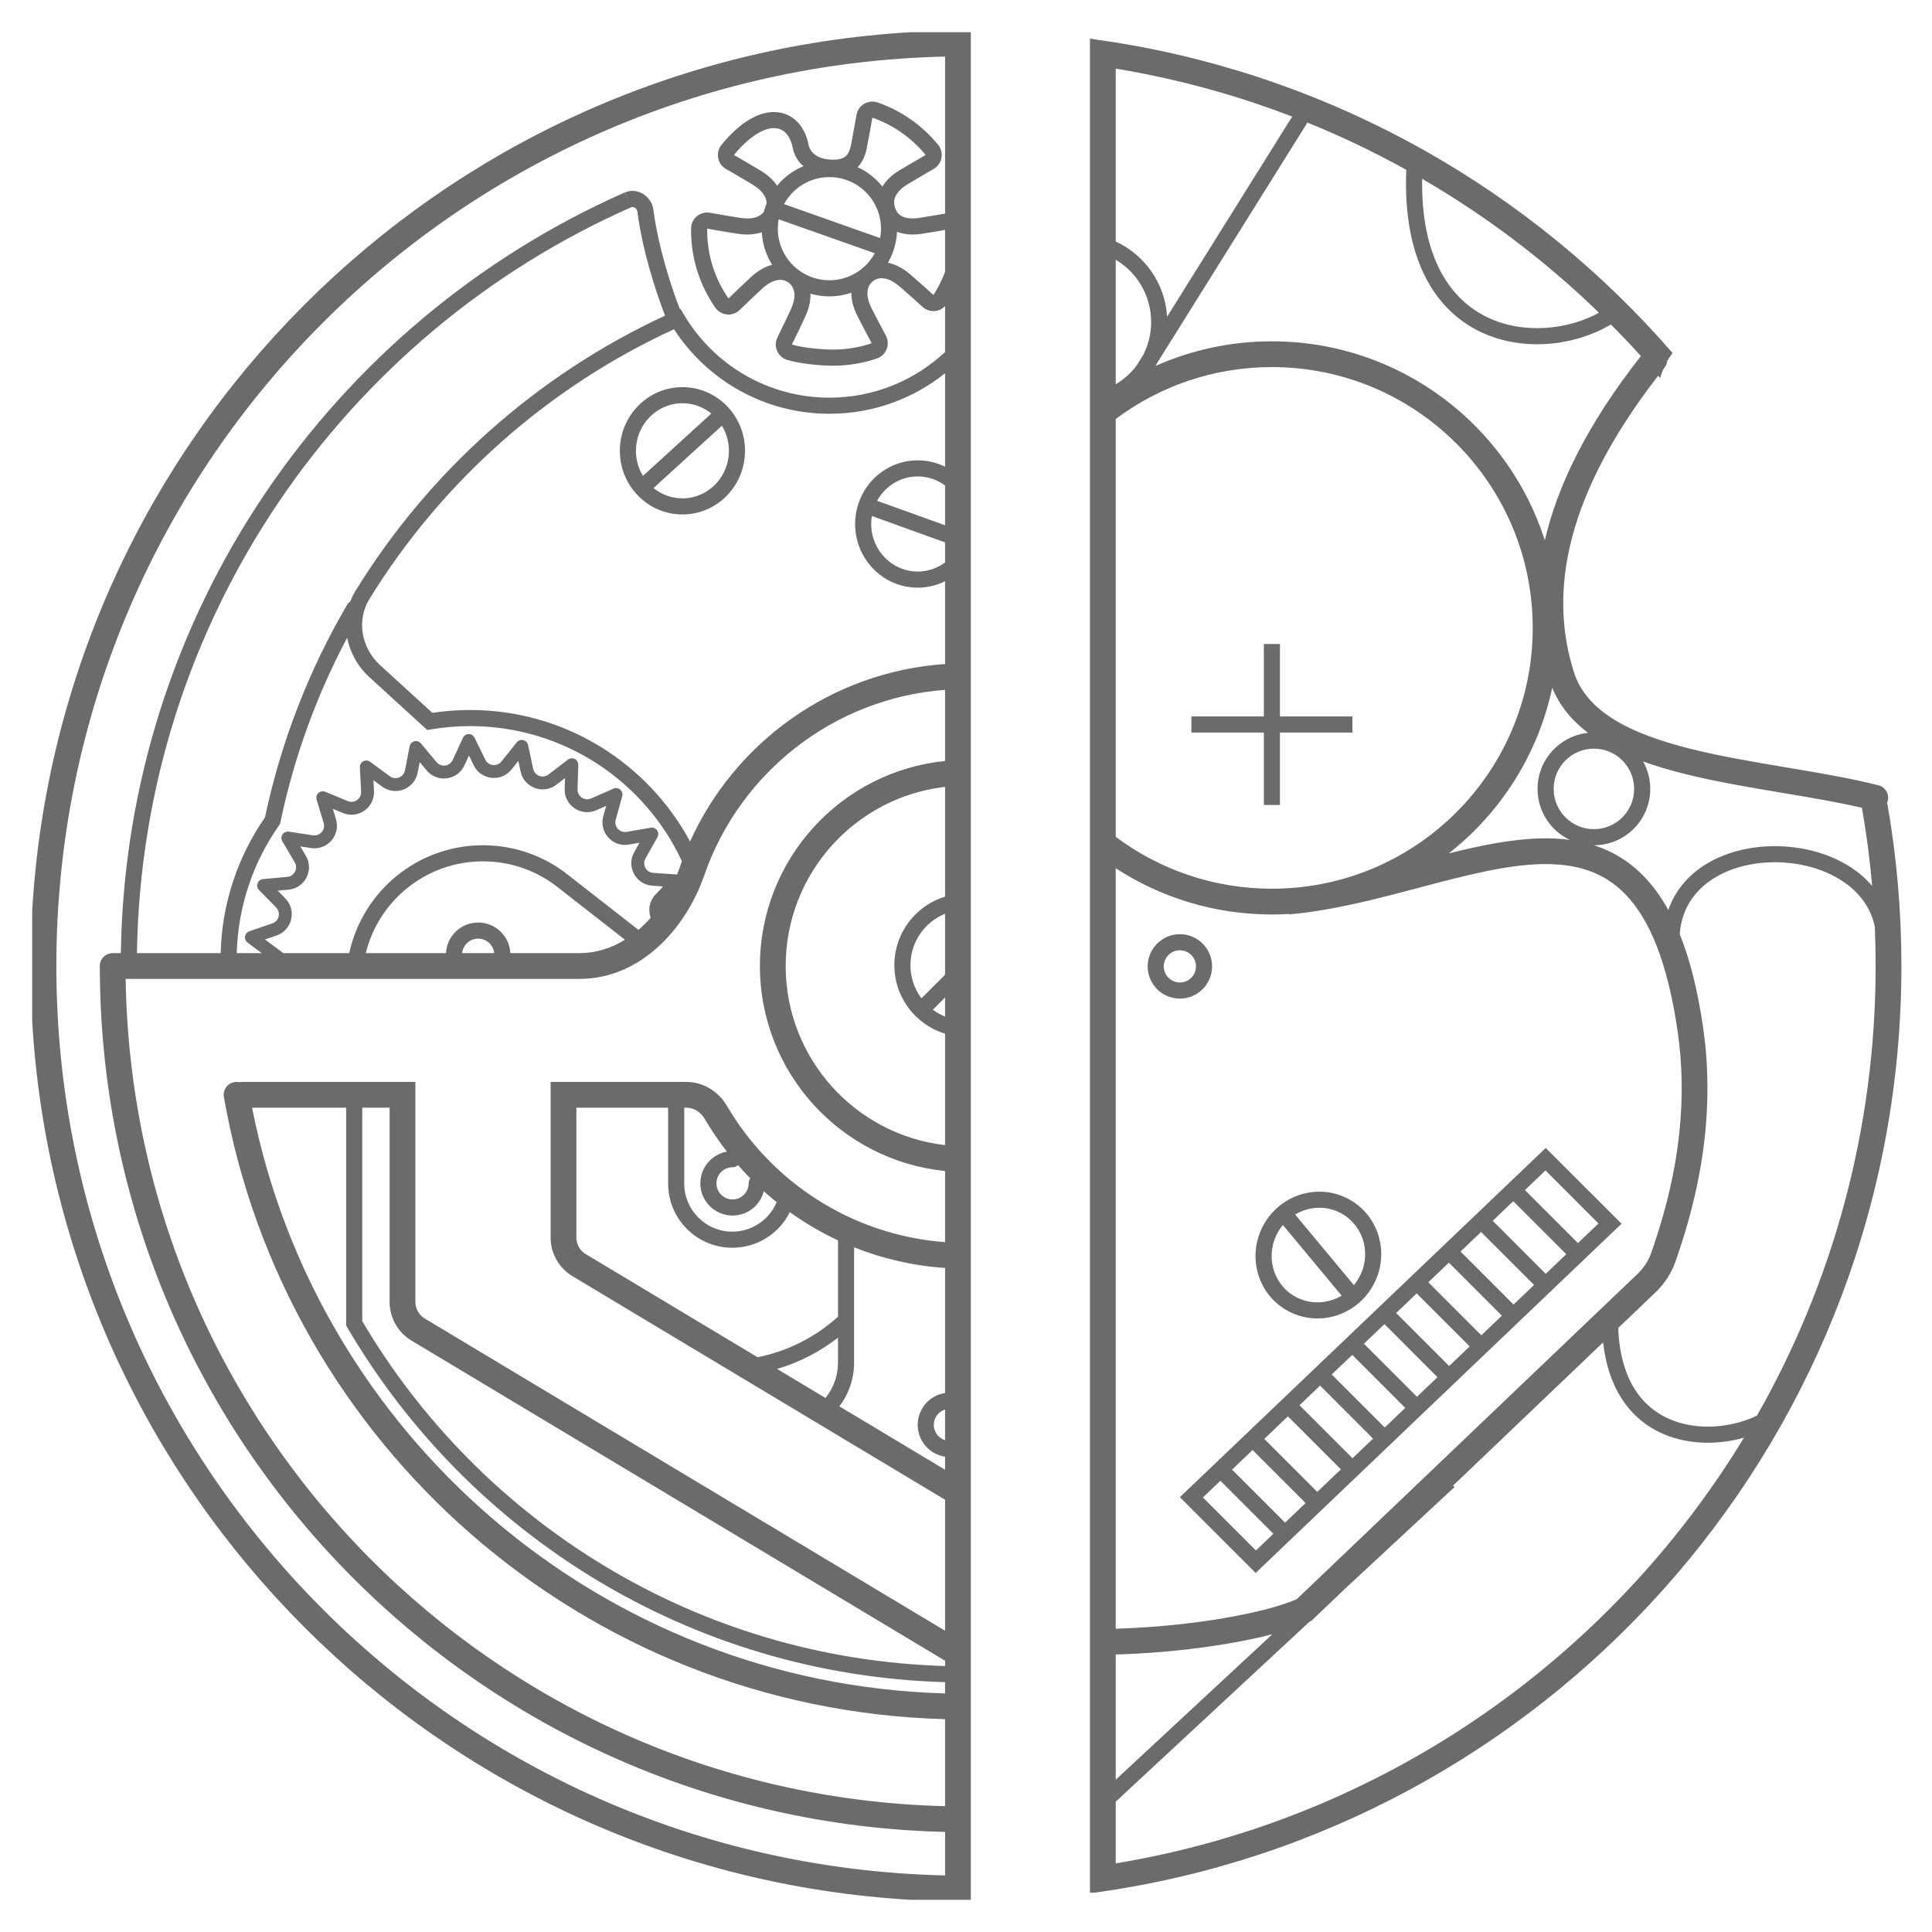
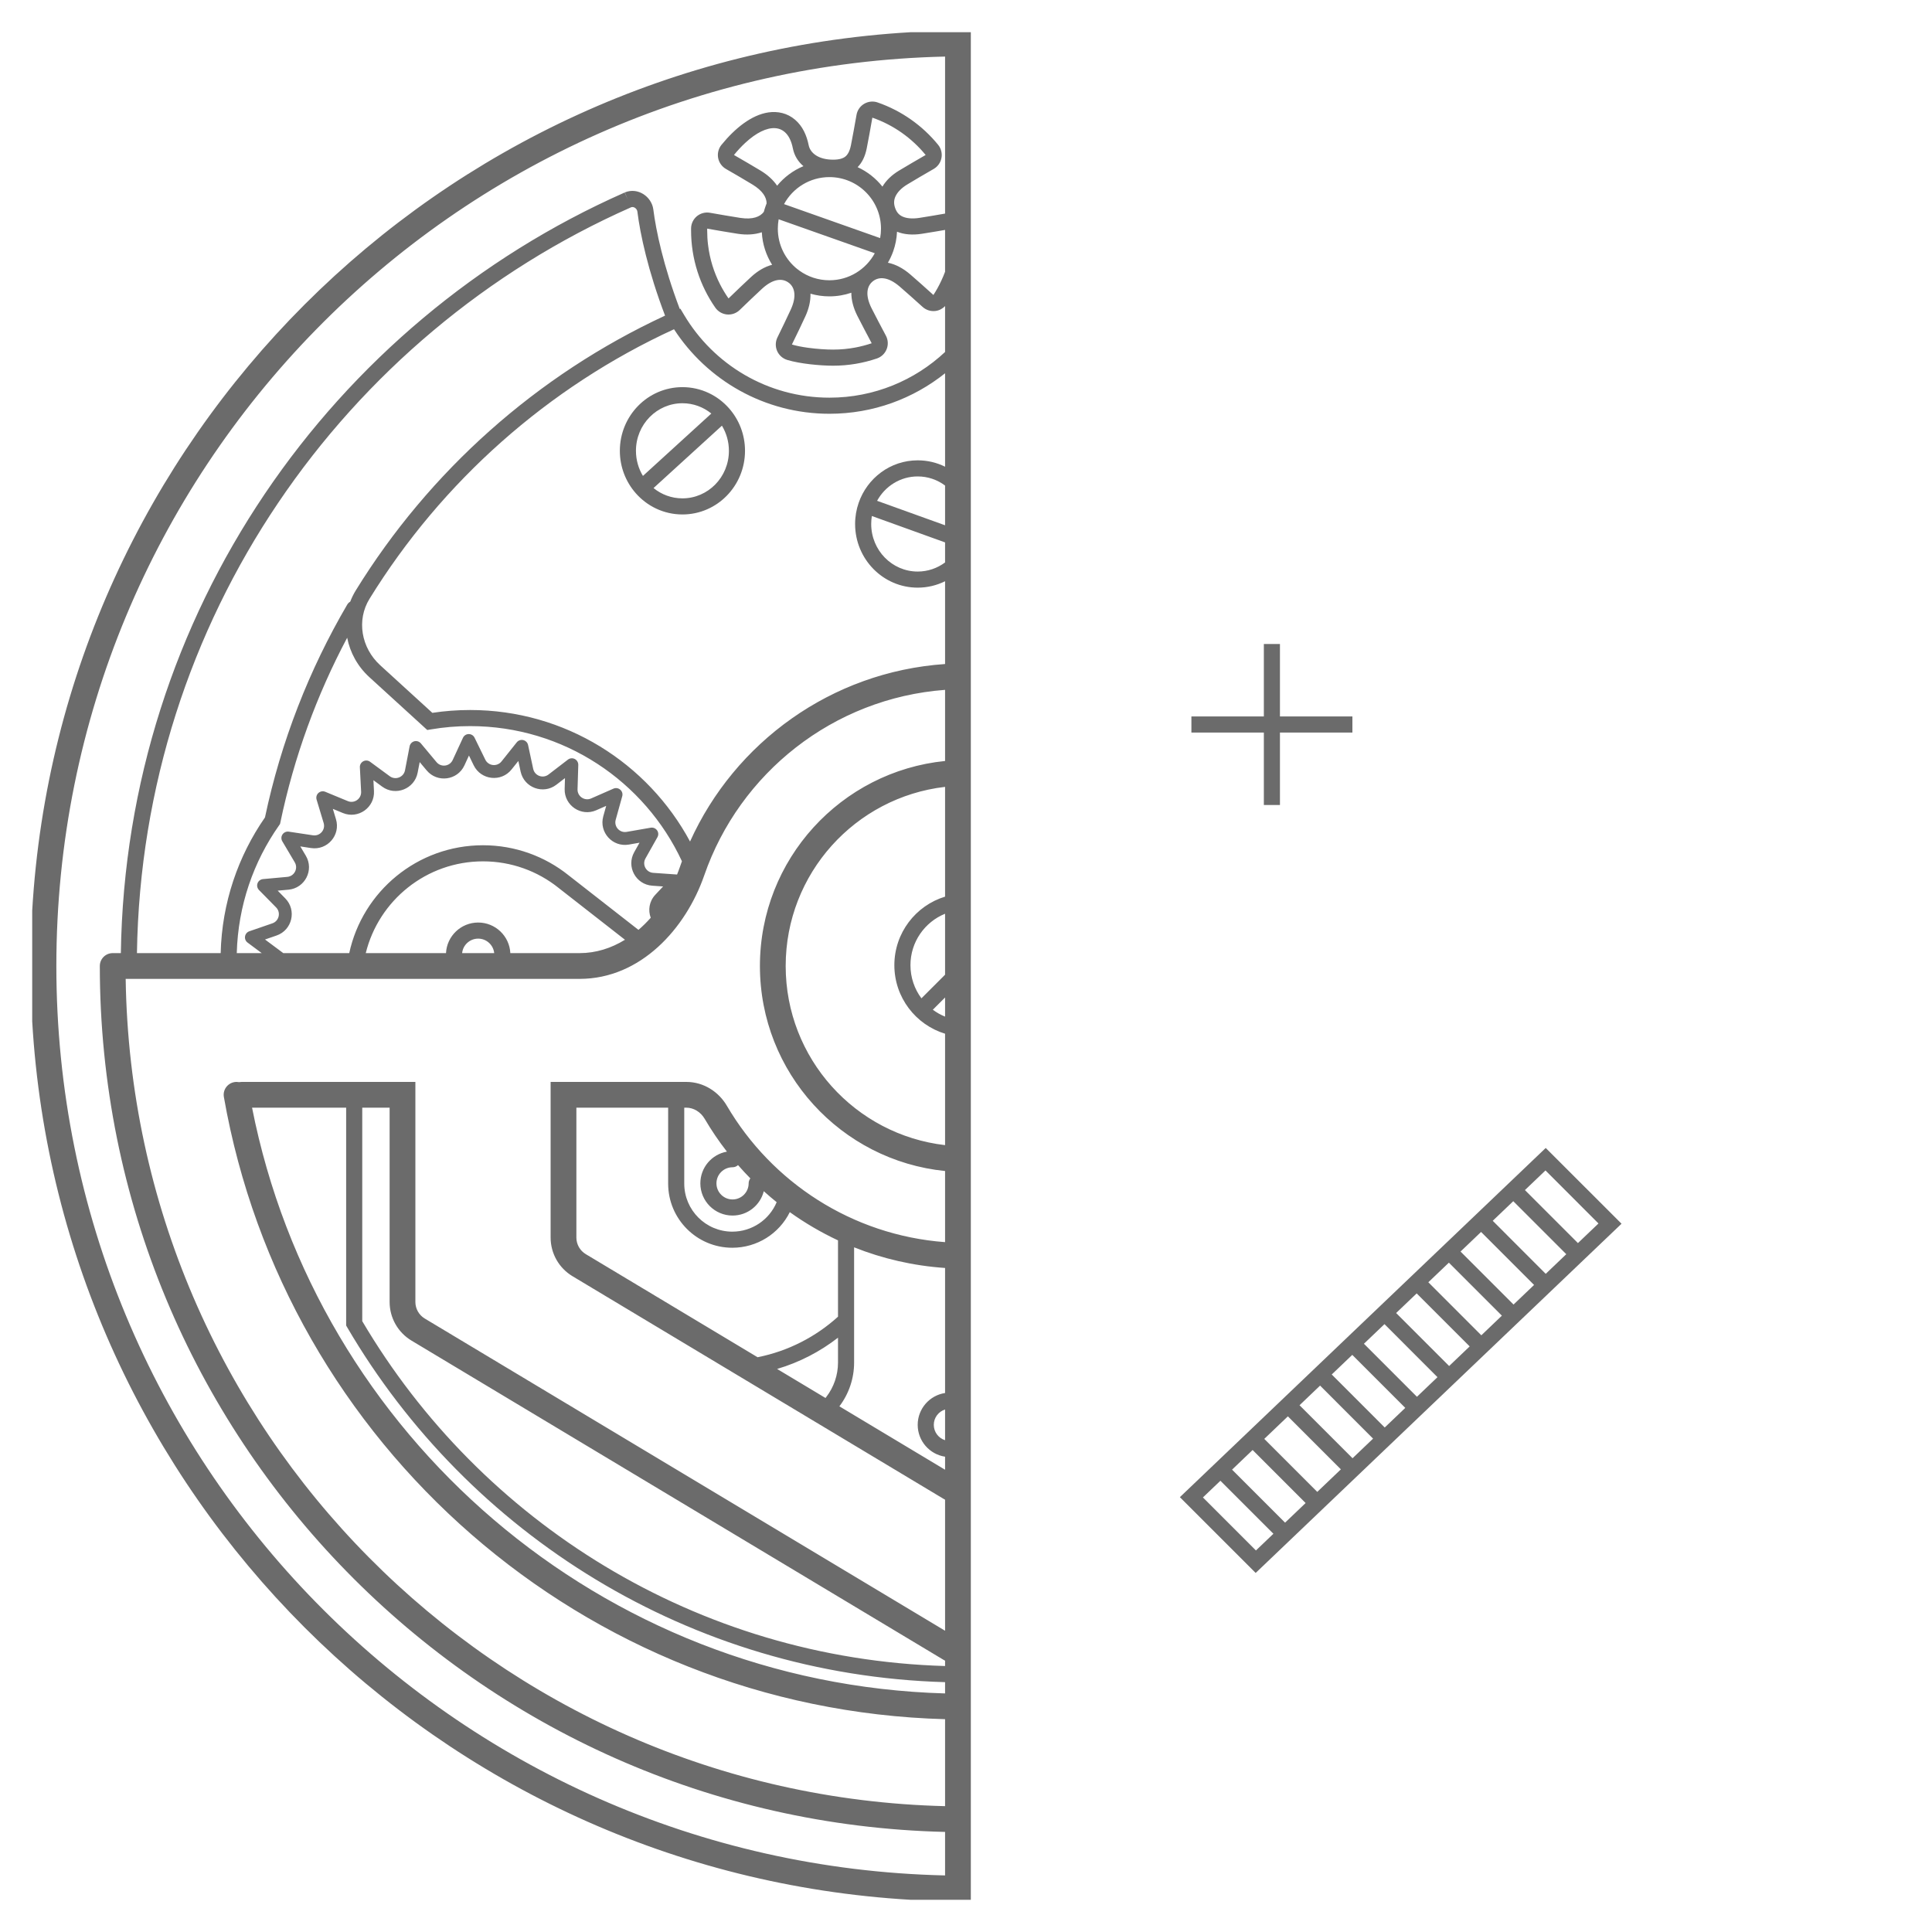
<svg xmlns="http://www.w3.org/2000/svg" width="60" height="60" viewBox="0 0 60 60" fill="none">
  <path fill-rule="evenodd" clip-rule="evenodd" d="M19.25 14C19.25 12.913 20.116 12.023 21.194 12.023C21.771 12.023 22.289 12.279 22.644 12.684C22.951 13.034 23.137 13.495 23.137 14C23.137 15.087 22.272 15.977 21.194 15.977C20.616 15.977 20.098 15.721 19.743 15.316C19.436 14.966 19.25 14.505 19.25 14ZM21.194 12.523C20.401 12.523 19.75 13.18 19.75 14C19.75 14.287 19.83 14.554 19.967 14.78L22.091 12.843C21.844 12.642 21.532 12.523 21.194 12.523ZM22.42 13.22L20.296 15.157C20.543 15.358 20.855 15.477 21.194 15.477C21.986 15.477 22.637 14.821 22.637 14C22.637 13.713 22.557 13.446 22.42 13.22Z" fill="#6B6B6B" />
  <path fill-rule="evenodd" clip-rule="evenodd" d="M28.282 1C13.607 1.856 1.856 13.606 1 28.282V31.718C1.856 46.394 13.606 58.143 28.281 59H30.15V1H28.282ZM29.35 1.757C14.048 2.103 1.75 14.615 1.75 30C1.75 45.385 14.048 57.897 29.35 58.243V56.892C14.794 56.547 3.1 44.639 3.1 30C3.1 29.779 3.279 29.6 3.5 29.6H3.753C3.911 19.046 10.297 10.001 19.399 5.979L19.5 6.207L19.404 5.976C19.81 5.808 20.239 6.106 20.29 6.508C20.373 7.161 20.6 8.248 21.111 9.596L21.13 9.587L21.244 9.778C22.159 11.319 23.839 12.35 25.76 12.35C27.148 12.35 28.411 11.811 29.35 10.931V9.506C29.272 9.588 29.168 9.642 29.054 9.657C28.908 9.676 28.762 9.63 28.653 9.532C28.415 9.317 28.14 9.071 27.938 8.897C27.574 8.585 27.29 8.592 27.11 8.733C26.929 8.874 26.854 9.148 27.069 9.576C27.189 9.815 27.361 10.14 27.512 10.424C27.581 10.554 27.59 10.707 27.536 10.843C27.482 10.98 27.371 11.086 27.232 11.133C26.806 11.278 26.349 11.357 25.875 11.357C25.478 11.357 24.853 11.3 24.448 11.178C24.308 11.135 24.193 11.034 24.134 10.899C24.076 10.764 24.079 10.611 24.144 10.479C24.285 10.191 24.445 9.859 24.557 9.616C24.746 9.205 24.68 8.94 24.517 8.798C24.501 8.787 24.485 8.775 24.469 8.763C24.284 8.641 24.007 8.653 23.665 8.968C23.469 9.149 23.203 9.404 22.972 9.627C22.867 9.729 22.722 9.78 22.576 9.766C22.43 9.752 22.298 9.674 22.214 9.554C21.74 8.873 21.462 8.045 21.462 7.153C21.462 7.133 21.462 7.113 21.462 7.093C21.464 6.946 21.53 6.808 21.643 6.714C21.757 6.621 21.905 6.582 22.049 6.608C22.366 6.664 22.728 6.726 22.992 6.767C23.378 6.826 23.608 6.732 23.721 6.579C23.737 6.519 23.755 6.46 23.776 6.401C23.786 6.372 23.797 6.344 23.808 6.315C23.807 6.131 23.687 5.924 23.369 5.731C23.141 5.592 22.823 5.407 22.545 5.247C22.418 5.174 22.329 5.048 22.302 4.904C22.276 4.76 22.314 4.611 22.407 4.497C22.829 3.98 23.341 3.568 23.864 3.491C24.151 3.45 24.451 3.51 24.695 3.721C24.927 3.92 25.053 4.205 25.114 4.509C25.163 4.752 25.417 4.959 25.875 4.959C26.085 4.959 26.194 4.91 26.254 4.861C26.314 4.813 26.385 4.718 26.427 4.509C26.479 4.247 26.544 3.885 26.6 3.568C26.625 3.423 26.712 3.297 26.839 3.223C26.965 3.149 27.118 3.133 27.256 3.182C28 3.44 28.648 3.901 29.134 4.497C29.227 4.611 29.265 4.76 29.238 4.904C29.212 5.048 29.123 5.174 28.996 5.247C28.718 5.407 28.4 5.592 28.172 5.731C27.983 5.846 27.867 5.977 27.812 6.095C27.761 6.203 27.749 6.323 27.802 6.467C27.854 6.61 27.934 6.684 28.035 6.728C28.148 6.778 28.32 6.802 28.549 6.767C28.774 6.732 29.071 6.682 29.35 6.633V1.757ZM29.35 7.14C29.325 7.145 29.301 7.149 29.276 7.153C29.21 7.165 29.144 7.176 29.079 7.187C28.916 7.215 28.758 7.241 28.625 7.261C28.343 7.304 28.078 7.286 27.858 7.196C27.848 7.408 27.808 7.611 27.74 7.802C27.696 7.927 27.64 8.046 27.575 8.159C27.814 8.207 28.052 8.336 28.264 8.518C28.367 8.606 28.487 8.712 28.611 8.822C28.737 8.935 28.868 9.052 28.988 9.161C29.081 9.018 29.164 8.867 29.236 8.711C29.278 8.622 29.316 8.531 29.35 8.439V7.14ZM29.35 11.592C28.366 12.379 27.118 12.85 25.76 12.85C23.736 12.85 21.957 11.804 20.932 10.225C17.014 12.024 13.723 14.954 11.476 18.596C11.067 19.258 11.217 20.12 11.807 20.659L13.427 22.138C13.81 22.08 14.201 22.05 14.6 22.05C17.554 22.05 20.122 23.703 21.43 26.134C22.819 23.058 25.816 20.864 29.35 20.622V18.051C29.093 18.178 28.805 18.25 28.5 18.25C27.422 18.25 26.556 17.36 26.556 16.273C26.556 16.043 26.595 15.821 26.667 15.615C26.932 14.849 27.65 14.296 28.5 14.296C28.805 14.296 29.094 14.367 29.35 14.494V11.592ZM29.35 15.079C29.111 14.9 28.817 14.796 28.5 14.796C27.96 14.796 27.487 15.099 27.239 15.553L29.35 16.313V15.079ZM29.35 16.845L27.076 16.025C27.063 16.106 27.056 16.188 27.056 16.273C27.056 17.093 27.707 17.75 28.5 17.75C28.817 17.75 29.111 17.645 29.35 17.467V16.845ZM29.35 21.424C25.872 21.684 22.969 24.013 21.871 27.185C21.3 28.834 19.897 30.4 18 30.4H3.903C4.114 44.414 15.368 55.75 29.35 56.092V53.391C18.106 53.084 8.842 44.846 6.953 34.069C6.914 33.852 7.06 33.644 7.278 33.606C7.327 33.597 7.377 33.598 7.423 33.607C7.448 33.603 7.474 33.6 7.5 33.6H12.9V40.434C12.9 40.645 13.011 40.84 13.191 40.948L29.35 50.644V46.574C29.326 46.561 29.303 46.548 29.28 46.534L17.78 39.634C17.358 39.381 17.1 38.926 17.1 38.434V33.6H21.316C21.852 33.6 22.32 33.906 22.575 34.343C23.966 36.715 26.459 38.36 29.35 38.576V36.367C26.121 36.042 23.6 33.315 23.6 30C23.6 26.685 26.121 23.958 29.35 23.633V21.424ZM29.35 24.437C26.563 24.759 24.4 27.127 24.4 30C24.4 32.873 26.563 35.241 29.35 35.563V32.103C28.438 31.825 27.775 30.977 27.775 29.974C27.775 28.972 28.438 28.124 29.35 27.846V24.437ZM29.35 28.377C28.72 28.633 28.275 29.252 28.275 29.974C28.275 30.36 28.402 30.717 28.616 31.004L29.35 30.27V28.377ZM29.35 30.978L28.97 31.358C29.086 31.445 29.214 31.517 29.35 31.572V30.978ZM29.35 39.378C28.358 39.31 27.409 39.089 26.525 38.737V42.316C26.525 42.807 26.364 43.284 26.068 43.675L29.35 45.644V45.239C28.869 45.166 28.5 44.751 28.5 44.25C28.5 43.749 28.869 43.334 29.35 43.261V39.378ZM29.35 43.773C29.147 43.837 29 44.026 29 44.25C29 44.474 29.147 44.663 29.35 44.727V43.773ZM29.35 51.574C29.326 51.561 29.303 51.548 29.28 51.534L12.78 41.634C12.358 41.381 12.1 40.926 12.1 40.434V34.4H11.25V41.03C14.93 47.271 21.636 51.514 29.35 51.74V51.574ZM29.35 52.241C21.427 52.013 14.543 47.644 10.784 41.224L10.75 41.165V34.4H7.828C9.835 44.57 18.665 52.289 29.35 52.591V52.241ZM19.794 6.57C19.882 7.269 20.122 8.405 20.654 9.802C16.677 11.646 13.335 14.629 11.05 18.334C10.98 18.447 10.923 18.565 10.877 18.685C10.84 18.706 10.807 18.736 10.784 18.776C9.601 20.798 8.728 23.023 8.229 25.386C7.395 26.587 6.892 28.037 6.853 29.6H4.253C4.411 19.252 10.672 10.384 19.598 6.438C19.633 6.424 19.675 6.427 19.716 6.452C19.759 6.479 19.788 6.523 19.794 6.57ZM7.353 29.6H8.128L7.688 29.272C7.628 29.228 7.598 29.154 7.61 29.081C7.621 29.008 7.672 28.947 7.742 28.922L8.459 28.675C8.667 28.603 8.729 28.338 8.575 28.181L8.043 27.64C7.989 27.585 7.971 27.503 7.998 27.431C8.025 27.358 8.091 27.308 8.168 27.301L8.923 27.232C9.142 27.211 9.266 26.969 9.154 26.78L8.767 26.127C8.728 26.061 8.73 25.978 8.773 25.914C8.817 25.85 8.893 25.816 8.969 25.828L9.719 25.941C9.937 25.974 10.115 25.769 10.051 25.558L9.832 24.832C9.81 24.758 9.832 24.678 9.889 24.626C9.947 24.574 10.028 24.56 10.1 24.589L10.801 24.879C11.004 24.963 11.226 24.807 11.215 24.587L11.176 23.829C11.172 23.752 11.213 23.68 11.281 23.643C11.349 23.606 11.432 23.612 11.494 23.658L12.105 24.107C12.283 24.237 12.536 24.138 12.578 23.922L12.721 23.177C12.736 23.101 12.793 23.041 12.867 23.021C12.942 23.002 13.021 23.027 13.071 23.087L13.557 23.669C13.698 23.838 13.967 23.803 14.059 23.602L14.377 22.914C14.409 22.844 14.479 22.798 14.556 22.797C14.634 22.797 14.704 22.84 14.738 22.91L15.071 23.591C15.167 23.79 15.437 23.819 15.575 23.647L16.048 23.054C16.096 22.994 16.175 22.967 16.25 22.984C16.325 23.002 16.384 23.061 16.4 23.137L16.559 23.878C16.606 24.094 16.861 24.187 17.035 24.053L17.637 23.591C17.698 23.544 17.781 23.536 17.85 23.571C17.918 23.606 17.961 23.678 17.959 23.755L17.936 24.513C17.93 24.733 18.155 24.885 18.357 24.797L19.051 24.492C19.122 24.461 19.204 24.473 19.262 24.524C19.321 24.574 19.345 24.654 19.324 24.728L19.121 25.459C19.062 25.671 19.244 25.873 19.461 25.835L20.208 25.705C20.285 25.692 20.361 25.724 20.406 25.787C20.451 25.85 20.455 25.933 20.417 26L20.045 26.661C19.937 26.853 20.066 27.092 20.285 27.107L21.027 27.159C21.058 27.081 21.088 27.003 21.115 26.924C21.136 26.865 21.157 26.806 21.178 26.747C20.026 24.268 17.513 22.55 14.6 22.55C14.187 22.55 13.783 22.584 13.389 22.651L13.269 22.671L11.47 21.029C11.107 20.698 10.87 20.264 10.782 19.805C9.837 21.584 9.131 23.509 8.708 25.538L8.697 25.589L8.668 25.631C7.873 26.759 7.393 28.125 7.353 29.6ZM10.846 29.6H8.798L8.23 29.177L8.589 29.053C9.075 28.885 9.22 28.267 8.86 27.901L8.624 27.66L8.959 27.63C9.471 27.583 9.76 27.018 9.498 26.576L9.326 26.286L9.659 26.337C10.167 26.414 10.583 25.935 10.434 25.442L10.337 25.12L10.648 25.249C11.123 25.445 11.641 25.079 11.614 24.566L11.597 24.23L11.868 24.429C12.283 24.734 12.873 24.502 12.97 23.997L13.034 23.667L13.25 23.925C13.579 24.32 14.207 24.237 14.423 23.77L14.564 23.464L14.711 23.767C14.937 24.229 15.567 24.299 15.887 23.896L16.098 23.633L16.168 23.962C16.277 24.465 16.872 24.683 17.279 24.37L17.546 24.165L17.536 24.501C17.521 25.015 18.047 25.37 18.517 25.163L18.826 25.027L18.735 25.352C18.598 25.847 19.023 26.317 19.53 26.229L19.861 26.171L19.696 26.465C19.444 26.913 19.745 27.471 20.258 27.506L20.593 27.53L20.352 27.787C20.159 27.992 20.122 28.269 20.209 28.502C20.089 28.637 19.962 28.763 19.828 28.878L17.656 27.182L17.655 27.181C16.928 26.599 16.004 26.25 15 26.25C12.962 26.25 11.259 27.685 10.846 29.6ZM19.409 29.185L17.346 27.574L17.344 27.572C16.702 27.058 15.887 26.75 15 26.75C13.239 26.75 11.762 27.964 11.359 29.6H13.851C13.877 29.071 14.315 28.65 14.85 28.65C15.386 28.65 15.823 29.071 15.849 29.6H18C18.506 29.6 18.982 29.448 19.409 29.185ZM15.348 29.6C15.322 29.347 15.109 29.15 14.85 29.15C14.591 29.15 14.377 29.347 14.352 29.6H15.348ZM25.17 9.121C25.177 9.348 25.119 9.591 25.011 9.825C24.955 9.948 24.887 10.092 24.815 10.242C24.741 10.395 24.665 10.553 24.593 10.699C24.733 10.741 24.911 10.776 25.099 10.801C25.368 10.838 25.656 10.857 25.875 10.857C26.114 10.857 26.348 10.834 26.574 10.791C26.744 10.758 26.91 10.714 27.071 10.66C26.994 10.516 26.912 10.361 26.834 10.211C26.757 10.064 26.683 9.922 26.622 9.801C26.505 9.567 26.437 9.322 26.439 9.091C26.225 9.164 25.996 9.204 25.758 9.204C25.554 9.204 25.357 9.175 25.17 9.121ZM27.405 5.796C27.517 5.605 27.692 5.437 27.912 5.303C28.027 5.233 28.165 5.152 28.308 5.068C28.454 4.982 28.606 4.894 28.747 4.813C28.638 4.68 28.521 4.555 28.395 4.439C28.148 4.209 27.868 4.012 27.564 3.856C27.413 3.778 27.255 3.711 27.092 3.654C27.064 3.814 27.034 3.987 27.003 4.153C26.973 4.317 26.944 4.474 26.917 4.607C26.867 4.858 26.772 5.052 26.634 5.191C26.936 5.33 27.2 5.538 27.405 5.796ZM24.952 5.16C24.789 5.024 24.67 4.84 24.623 4.607C24.461 3.793 23.823 3.807 23.143 4.438C23.027 4.545 22.91 4.671 22.794 4.813C22.935 4.894 23.087 4.982 23.233 5.068C23.376 5.152 23.513 5.233 23.629 5.303C23.837 5.43 24.013 5.588 24.134 5.767C24.351 5.503 24.632 5.293 24.952 5.16ZM23.659 7.213C23.437 7.288 23.18 7.301 22.916 7.261C22.783 7.241 22.625 7.215 22.462 7.187C22.397 7.176 22.331 7.165 22.265 7.153C22.162 7.135 22.059 7.117 21.962 7.1C21.962 7.118 21.962 7.135 21.962 7.153C21.962 7.309 21.971 7.462 21.99 7.613C22.043 8.045 22.171 8.455 22.361 8.828C22.439 8.981 22.527 9.128 22.625 9.268C22.741 9.155 22.868 9.033 22.99 8.917C23.11 8.802 23.226 8.693 23.326 8.601C23.525 8.417 23.75 8.282 23.979 8.223C23.793 7.928 23.678 7.583 23.659 7.213ZM24.826 8.405C24.811 8.393 24.796 8.382 24.781 8.37L24.764 8.359C24.394 8.065 24.156 7.611 24.156 7.102C24.156 7.002 24.165 6.905 24.182 6.81L27.167 7.865C26.895 8.365 26.366 8.704 25.758 8.704C25.41 8.704 25.088 8.593 24.826 8.405ZM27.333 7.394L24.349 6.339C24.62 5.839 25.15 5.5 25.758 5.5C26.642 5.5 27.36 6.217 27.36 7.102C27.36 7.202 27.351 7.299 27.333 7.394ZM17.9 34.4H20.75V36.757C20.75 37.858 21.642 38.75 22.743 38.75C23.508 38.75 24.195 38.315 24.528 37.644C24.997 37.98 25.498 38.274 26.025 38.521V40.891C25.334 41.517 24.477 41.961 23.527 42.15L18.191 38.948C18.011 38.84 17.9 38.645 17.9 38.434V34.4ZM22.743 38.25C23.348 38.25 23.889 37.886 24.12 37.335C23.984 37.225 23.85 37.111 23.72 36.994C23.611 37.429 23.218 37.75 22.75 37.75C22.198 37.75 21.75 37.302 21.75 36.75C21.75 36.257 22.106 35.848 22.575 35.765C22.324 35.442 22.093 35.102 21.885 34.747C21.757 34.529 21.538 34.4 21.316 34.4H21.25V36.757C21.25 37.581 21.919 38.25 22.743 38.25ZM22.92 36.183C22.875 36.225 22.816 36.25 22.75 36.25C22.474 36.25 22.25 36.474 22.25 36.75C22.25 37.026 22.474 37.25 22.75 37.25C23.026 37.25 23.25 37.026 23.25 36.75C23.25 36.692 23.27 36.639 23.303 36.596C23.171 36.462 23.044 36.325 22.92 36.183ZM25.658 43.388L25.637 43.416L24.134 42.514C24.828 42.309 25.468 41.976 26.025 41.543V42.316C26.025 42.704 25.896 43.081 25.658 43.388Z" fill="#6B6B6B" />
  <path d="M39.25 22.25V20H39.75V22.25H42V22.75H39.75V25H39.25V22.75H37V22.25H39.25Z" fill="#6B6B6B" />
  <path fill-rule="evenodd" clip-rule="evenodd" d="M50.358 38.004L48.004 35.651L36.642 46.496L38.996 48.849L50.358 38.004ZM39.004 48.151L37.358 46.504L37.901 45.986L39.547 47.632L39.004 48.151ZM39.909 47.287L38.263 45.641L38.901 45.031L40.547 46.678L39.909 47.287ZM40.909 46.332L39.263 44.686L39.996 43.986L41.642 45.632L40.909 46.332ZM42.004 45.287L40.358 43.641L40.996 43.031L42.642 44.678L42.004 45.287ZM43.004 44.332L41.358 42.686L41.996 42.077L43.642 43.723L43.004 44.332ZM44.004 43.378L42.358 41.731L42.996 41.122L44.642 42.769L44.004 43.378ZM45.004 42.423L43.358 40.777L43.996 40.168L45.642 41.814L45.004 42.423ZM46.004 41.469L44.358 39.822L44.996 39.213L46.642 40.859L46.004 41.469ZM47.004 40.514L45.358 38.868L45.996 38.259L47.642 39.905L47.004 40.514ZM48.004 39.56L46.358 37.913L46.996 37.304L48.642 38.95L48.004 39.56ZM49.004 38.605L47.358 36.959L47.996 36.349L49.642 37.996L49.004 38.605Z" fill="#6B6B6B" />
-   <path fill-rule="evenodd" clip-rule="evenodd" d="M41.945 37.272C41.212 36.842 40.312 36.956 39.696 37.482C39.53 37.623 39.384 37.795 39.268 37.993C38.717 38.931 39.013 40.136 39.942 40.682C40.675 41.112 41.575 40.999 42.191 40.473C42.357 40.331 42.503 40.16 42.619 39.962C43.17 39.024 42.874 37.818 41.945 37.272ZM42.046 39.911L40.221 37.718C40.664 37.452 41.227 37.43 41.692 37.703C42.375 38.105 42.604 39.001 42.188 39.708C42.145 39.781 42.098 39.849 42.046 39.911ZM39.841 38.043L41.666 40.237C41.223 40.502 40.661 40.524 40.195 40.251C39.512 39.85 39.283 38.954 39.699 38.246C39.742 38.173 39.789 38.106 39.841 38.043Z" fill="#6B6B6B" />
-   <path fill-rule="evenodd" clip-rule="evenodd" d="M36.642 29.012C36.09 29.012 35.642 29.46 35.642 30.012C35.642 30.564 36.09 31.012 36.642 31.012C37.195 31.012 37.642 30.564 37.642 30.012C37.642 29.46 37.195 29.012 36.642 29.012ZM36.142 30.012C36.142 29.736 36.366 29.512 36.642 29.512C36.918 29.512 37.142 29.736 37.142 30.012C37.142 30.288 36.918 30.512 36.642 30.512C36.366 30.512 36.142 30.288 36.142 30.012Z" fill="#6B6B6B" />
-   <path fill-rule="evenodd" clip-rule="evenodd" d="M34.65 1.32L33.85 1.2V58.777H34C34.063 58.768 34.127 58.759 34.19 58.75L34.65 58.68C48.483 56.454 59.05 44.461 59.05 30C59.05 28.269 58.899 26.574 58.608 24.927C58.615 24.909 58.621 24.892 58.626 24.873C58.68 24.659 58.55 24.441 58.336 24.387C57.453 24.165 56.463 23.999 55.478 23.833L55.43 23.825C54.422 23.655 53.417 23.485 52.495 23.254C50.611 22.782 49.272 22.1 48.881 20.878C48.184 18.698 48.37 15.696 51.496 11.669L51.557 11.741C51.583 11.649 51.614 11.56 51.649 11.474L51.689 11.425C51.738 11.363 51.766 11.291 51.774 11.218C51.824 11.129 51.88 11.043 51.942 10.961C47.578 5.936 41.516 2.425 34.65 1.32ZM34.65 2.131V7.501C35.547 7.915 36.184 8.798 36.245 9.836L40.13 3.62C38.557 3.016 36.916 2.548 35.221 2.232L34.729 2.144C34.703 2.14 34.676 2.135 34.65 2.131ZM34.65 8.066V11.934C34.9 11.786 35.118 11.59 35.293 11.36L35.51 11.012C35.663 10.708 35.75 10.364 35.75 10C35.75 9.178 35.309 8.458 34.65 8.066ZM34.65 13.012V25.988C36.002 27 37.681 27.6 39.5 27.6C43.974 27.6 47.6 23.974 47.6 19.5C47.6 15.027 43.974 11.4 39.5 11.4C37.681 11.4 36.002 12 34.65 13.012ZM34.65 26.964V50.581C34.708 50.579 34.766 50.577 34.824 50.575C35.895 50.538 37.022 50.421 38.012 50.252C38.972 50.089 39.775 49.881 40.273 49.663L50.864 39.554C51.054 39.373 51.198 39.148 51.283 38.9C51.721 37.631 52.535 35.072 52.104 32.057C51.787 29.841 51.207 28.532 50.489 27.785C49.789 27.055 48.907 26.808 47.841 26.837C46.758 26.867 45.535 27.181 44.195 27.535L44.061 27.571C43.057 27.836 41.997 28.117 40.929 28.286C40.886 28.293 40.844 28.299 40.802 28.305C40.547 28.344 40.291 28.375 40.036 28.398L40.035 28.384C39.858 28.395 39.68 28.4 39.5 28.4C37.711 28.4 36.045 27.872 34.65 26.964ZM34.65 51.381V55.27L39.514 50.753C39.098 50.861 38.634 50.958 38.147 51.041C37.121 51.216 35.959 51.337 34.851 51.375C34.784 51.377 34.717 51.379 34.65 51.381ZM34.65 55.952V57.869C42.917 56.5 49.972 51.541 54.161 44.648C53.446 44.851 52.609 44.877 51.854 44.611C51.276 44.407 50.744 44.03 50.36 43.432C50.066 42.975 49.865 42.399 49.786 41.689L45.127 46.136L45.17 46.183L41.78 49.331L40.728 50.335L40.669 50.362L34.65 55.952ZM50.027 10.076C50.345 10.396 50.656 10.723 50.959 11.058C49.277 13.197 48.365 15.098 47.977 16.78C46.828 13.195 43.467 10.6 39.5 10.6C38.214 10.6 36.993 10.873 35.889 11.363C35.909 11.328 35.928 11.293 35.946 11.258L40.603 3.807C41.66 4.235 42.685 4.726 43.673 5.274C43.559 8.074 44.583 9.636 45.974 10.305C47.327 10.954 48.957 10.722 50.027 10.076ZM49.658 9.712C48.009 8.113 46.165 6.714 44.166 5.553C44.128 8.045 45.07 9.315 46.191 9.854C47.327 10.399 48.715 10.233 49.658 9.712ZM55.327 24.619C56.205 24.766 57.054 24.909 57.824 25.087C57.964 25.885 58.071 26.695 58.142 27.515C57.959 27.299 57.743 27.111 57.503 26.951C56.762 26.458 55.797 26.236 54.874 26.284C53.953 26.332 53.04 26.652 52.419 27.282C52.15 27.556 51.941 27.883 51.811 28.261C51.589 27.858 51.341 27.517 51.066 27.231C50.599 26.744 50.071 26.432 49.502 26.25C50.468 26.249 51.25 25.466 51.25 24.5C51.25 24.191 51.17 23.901 51.029 23.649C51.438 23.797 51.867 23.921 52.301 24.03C53.258 24.27 54.295 24.445 55.297 24.614L55.327 24.619ZM57.226 27.368C57.728 27.702 58.094 28.17 58.224 28.773C58.241 29.18 58.25 29.589 58.25 30C58.25 35.078 56.91 39.843 54.565 43.962C53.865 44.304 52.873 44.44 52.021 44.139C51.537 43.968 51.099 43.658 50.781 43.162C50.488 42.707 50.287 42.082 50.255 41.242L51.417 40.132C51.699 39.863 51.913 39.53 52.04 39.161C52.487 37.864 53.355 35.155 52.896 31.943C52.728 30.769 52.484 29.801 52.166 29.012C52.208 28.429 52.439 27.975 52.776 27.633C53.285 27.115 54.066 26.827 54.901 26.783C55.734 26.74 56.588 26.943 57.226 27.368ZM49.316 22.759C48.828 22.388 48.44 21.93 48.206 21.359C47.765 23.432 46.603 25.238 44.995 26.502C45.971 26.259 46.93 26.062 47.819 26.038C48.137 26.029 48.449 26.042 48.753 26.083C48.16 25.803 47.75 25.199 47.75 24.5C47.75 23.596 48.436 22.852 49.316 22.759ZM48.25 24.5C48.25 23.81 48.81 23.25 49.5 23.25C50.19 23.25 50.75 23.81 50.75 24.5C50.75 25.19 50.19 25.75 49.5 25.75C48.81 25.75 48.25 25.19 48.25 24.5Z" fill="#6B6B6B" />
</svg>